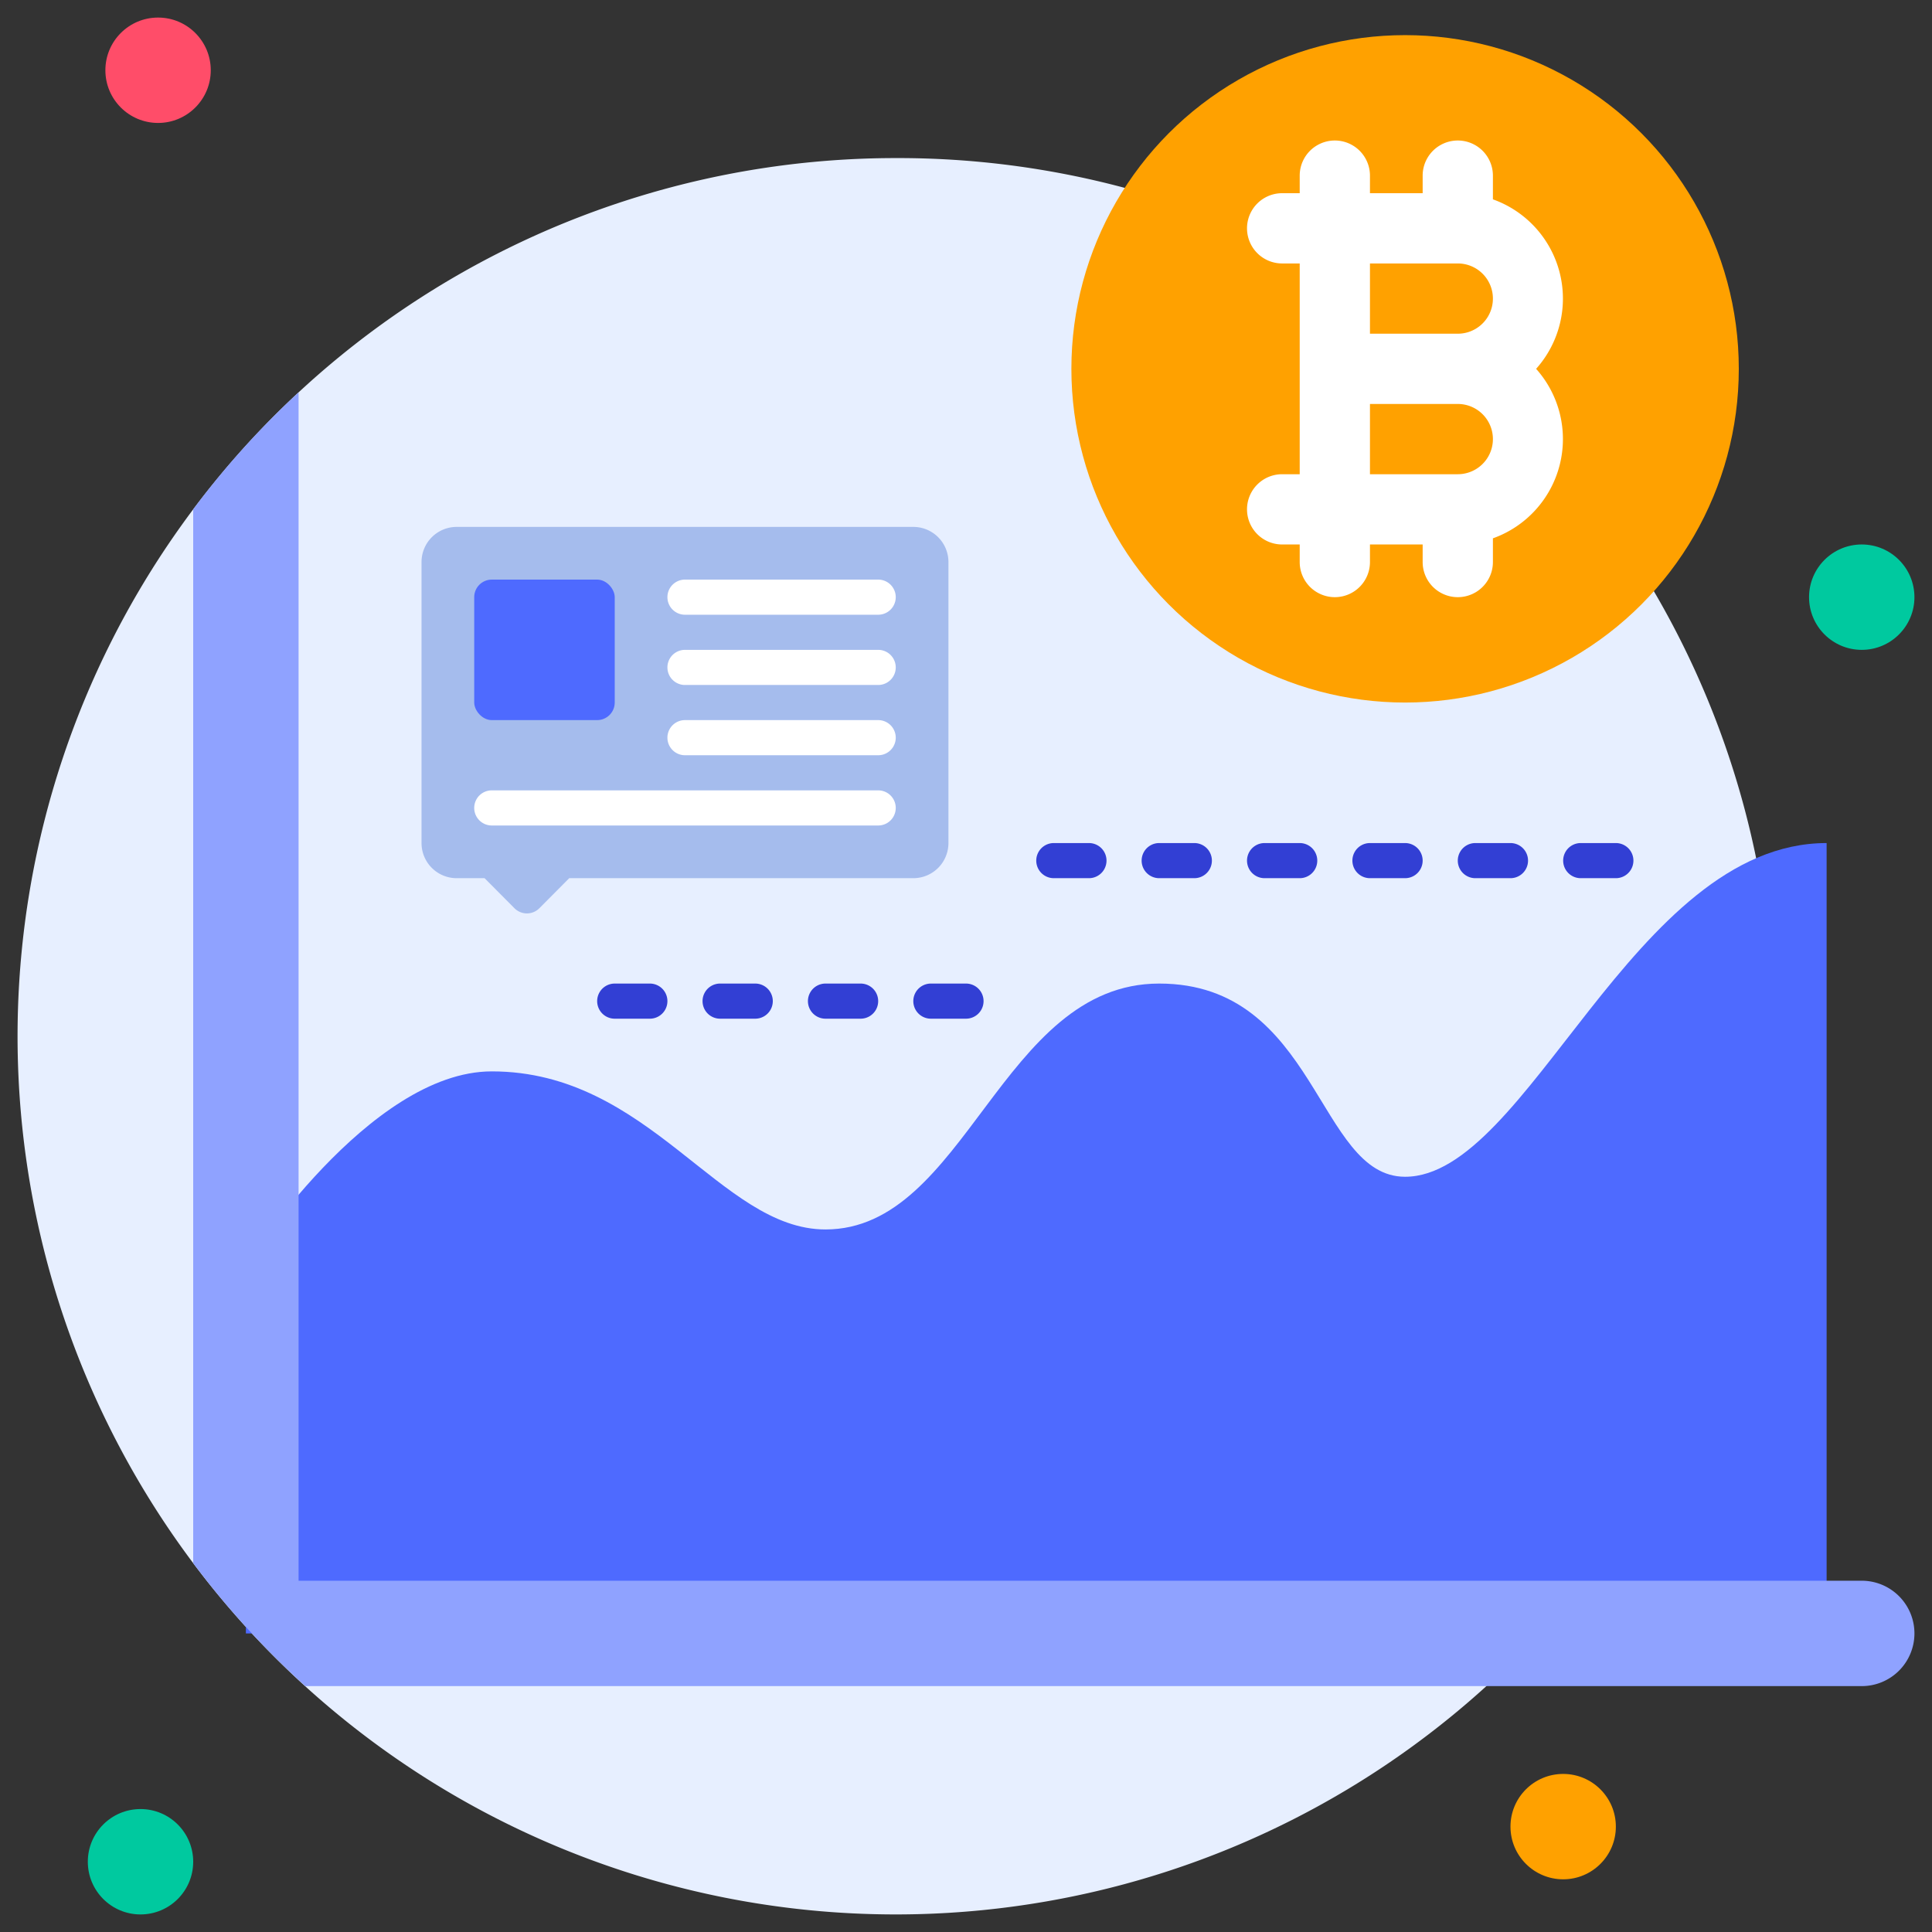
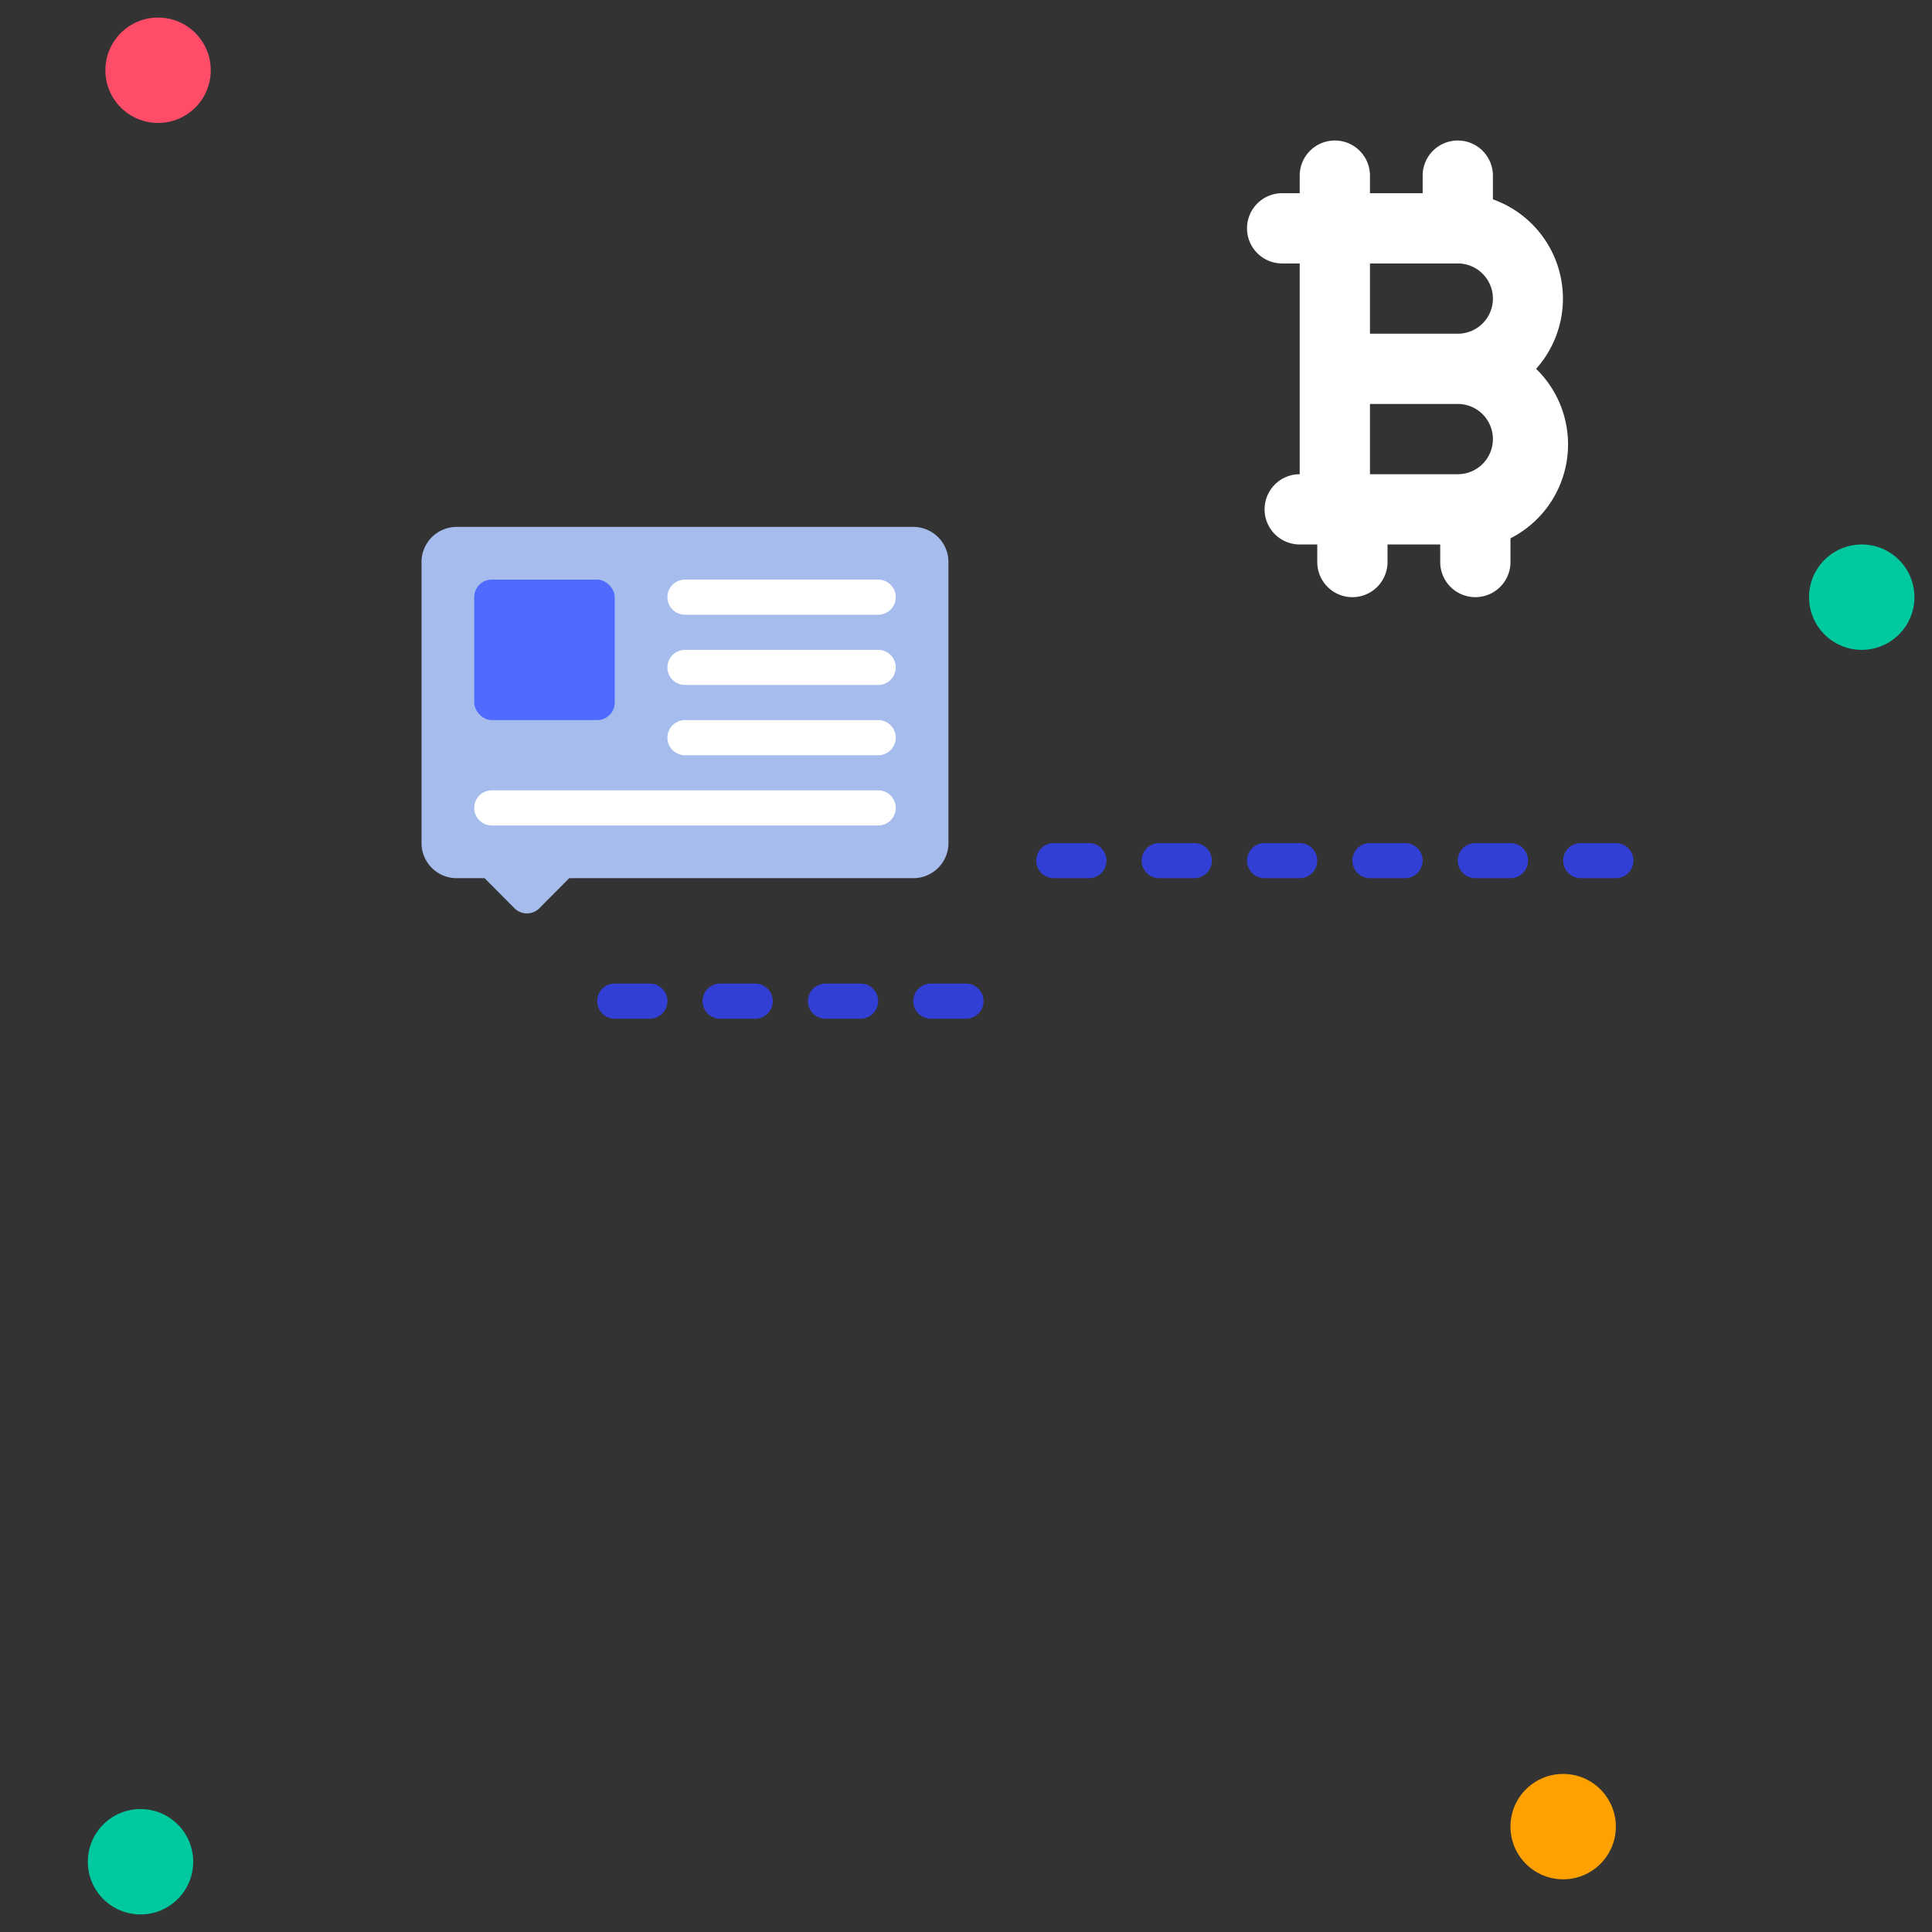
<svg xmlns="http://www.w3.org/2000/svg" version="1.1" width="120" height="120" x="0" y="0" viewBox="0 0 110 110" style="enable-background:new 0 0 512 512" xml:space="preserve" class="">
  <rect x="0" y="0" width="110" height="110" fill="#333333" stroke="none" />
  <g>
    <g data-name="23. Analytics">
-       <path fill="#e7efff" d="M101 59A50 50 0 1 1 51 9a49.86 49.86 0 0 1 50 50z" data-original="#e7efff" class="" />
      <circle cx="9" cy="4" r="3" fill="#ff4d69" data-original="#ff4d69" />
      <circle cx="106" cy="34" r="3" fill="#00c99f" data-original="#00c99f" />
      <circle cx="89" cy="104" r="3" fill="#ffa100" data-original="#ffa100" />
      <circle cx="8" cy="106" r="3" fill="#00c99f" data-original="#00c99f" />
-       <circle cx="80" cy="21" r="19" fill="#ffa100" data-original="#ffa100" />
-       <path fill="#ffffff" d="M85 11.35V10a2 2 0 0 0-4 0v1h-3v-1a2 2 0 0 0-4 0v1h-1a2 2 0 0 0 0 4h1v12h-1a2 2 0 0 0 0 4h1v1a2 2 0 0 0 4 0v-1h3v1a2 2 0 0 0 4 0v-1.35A6 6 0 0 0 87.46 21 6 6 0 0 0 85 11.35zM78 15h5a2 2 0 0 1 0 4h-5zm5 12h-5v-4h5a2 2 0 0 1 0 4z" data-original="#ffffff" class="" />
-       <path fill="#4e6aff" d="M14 93V72s7-11 14-11c9 0 13 9 19 9 8 0 10-14 19-14s9 11 14 11c7 0 13-19 24-19v45z" data-original="#4e6aff" />
-       <path fill="#8fa2ff" d="M109 93a3 3 0 0 1-3 3H17.38A49.31 49.31 0 0 1 11 89V29a48.6 48.6 0 0 1 6-6.66V90h89a3 3 0 0 1 3 3z" data-original="#8fa2ff" />
+       <path fill="#ffffff" d="M85 11.35V10a2 2 0 0 0-4 0v1h-3v-1a2 2 0 0 0-4 0v1h-1a2 2 0 0 0 0 4h1v12a2 2 0 0 0 0 4h1v1a2 2 0 0 0 4 0v-1h3v1a2 2 0 0 0 4 0v-1.35A6 6 0 0 0 87.46 21 6 6 0 0 0 85 11.35zM78 15h5a2 2 0 0 1 0 4h-5zm5 12h-5v-4h5a2 2 0 0 1 0 4z" data-original="#ffffff" class="" />
      <path fill="#a5bced" d="M52 30H26a2 2 0 0 0-2 2v16a2 2 0 0 0 2 2h1.59l1.7 1.71a1 1 0 0 0 1.42 0l1.7-1.71H52a2 2 0 0 0 2-2V32a2 2 0 0 0-2-2z" data-original="#a5bced" class="" />
      <rect width="8" height="8" x="27" y="33" fill="#4e6aff" rx="1" data-original="#4e6aff" />
      <path fill="#ffffff" d="M50 35H39a1 1 0 0 1 0-2h11a1 1 0 0 1 0 2zM50 39H39a1 1 0 0 1 0-2h11a1 1 0 0 1 0 2zM50 43H39a1 1 0 0 1 0-2h11a1 1 0 0 1 0 2zM50 47H28a1 1 0 0 1 0-2h22a1 1 0 0 1 0 2z" data-original="#ffffff" class="" />
      <g fill="#323fd4">
        <path d="M92 48h-2a1 1 0 0 0 0 2h2a1 1 0 0 0 0-2zM55 56h-2a1 1 0 0 0 0 2h2a1 1 0 0 0 0-2zM49 56h-2a1 1 0 0 0 0 2h2a1 1 0 0 0 0-2zM43 56h-2a1 1 0 0 0 0 2h2a1 1 0 0 0 0-2zM37 56h-2a1 1 0 0 0 0 2h2a1 1 0 0 0 0-2zM86 48h-2a1 1 0 0 0 0 2h2a1 1 0 0 0 0-2zM80 48h-2a1 1 0 0 0 0 2h2a1 1 0 0 0 0-2zM74 48h-2a1 1 0 0 0 0 2h2a1 1 0 0 0 0-2zM68 48h-2a1 1 0 0 0 0 2h2a1 1 0 0 0 0-2zM62 48h-2a1 1 0 0 0 0 2h2a1 1 0 0 0 0-2z" fill="#323fd4" data-original="#323fd4" />
      </g>
    </g>
  </g>
</svg>